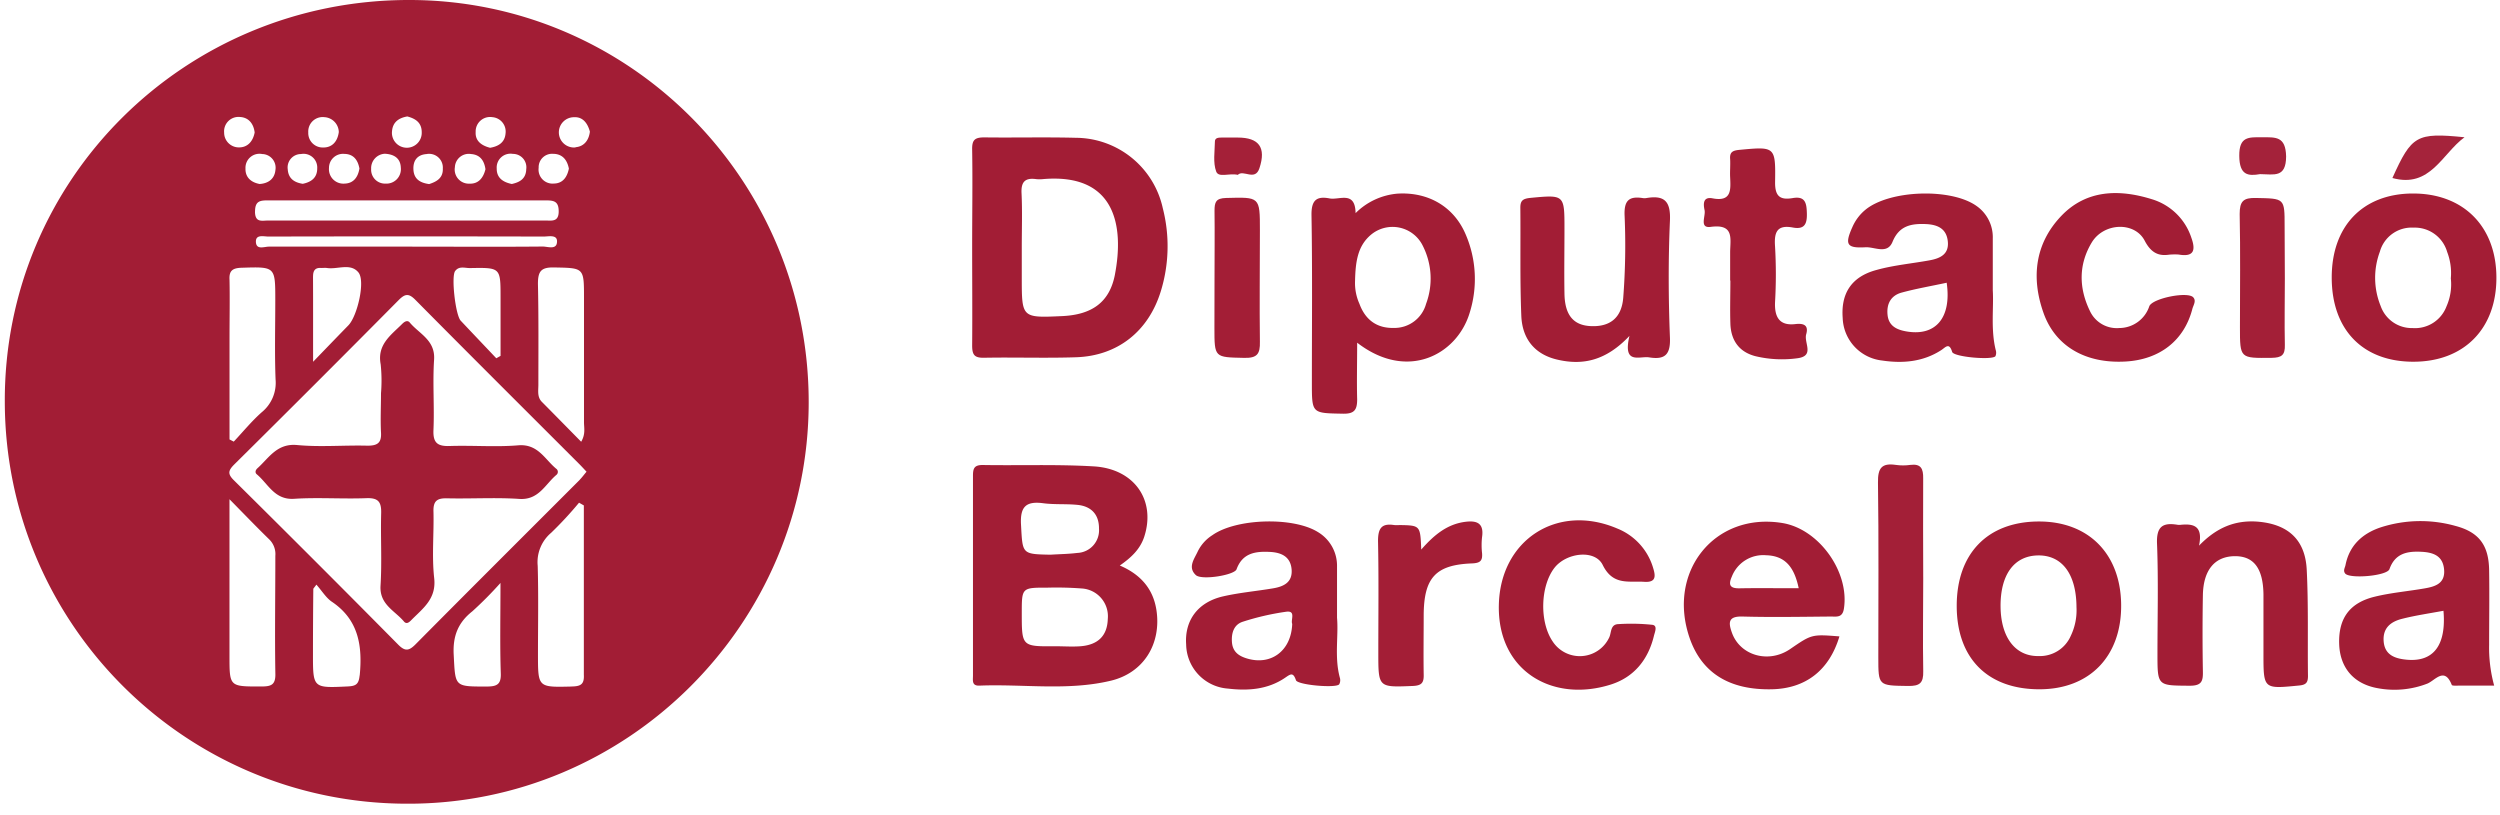
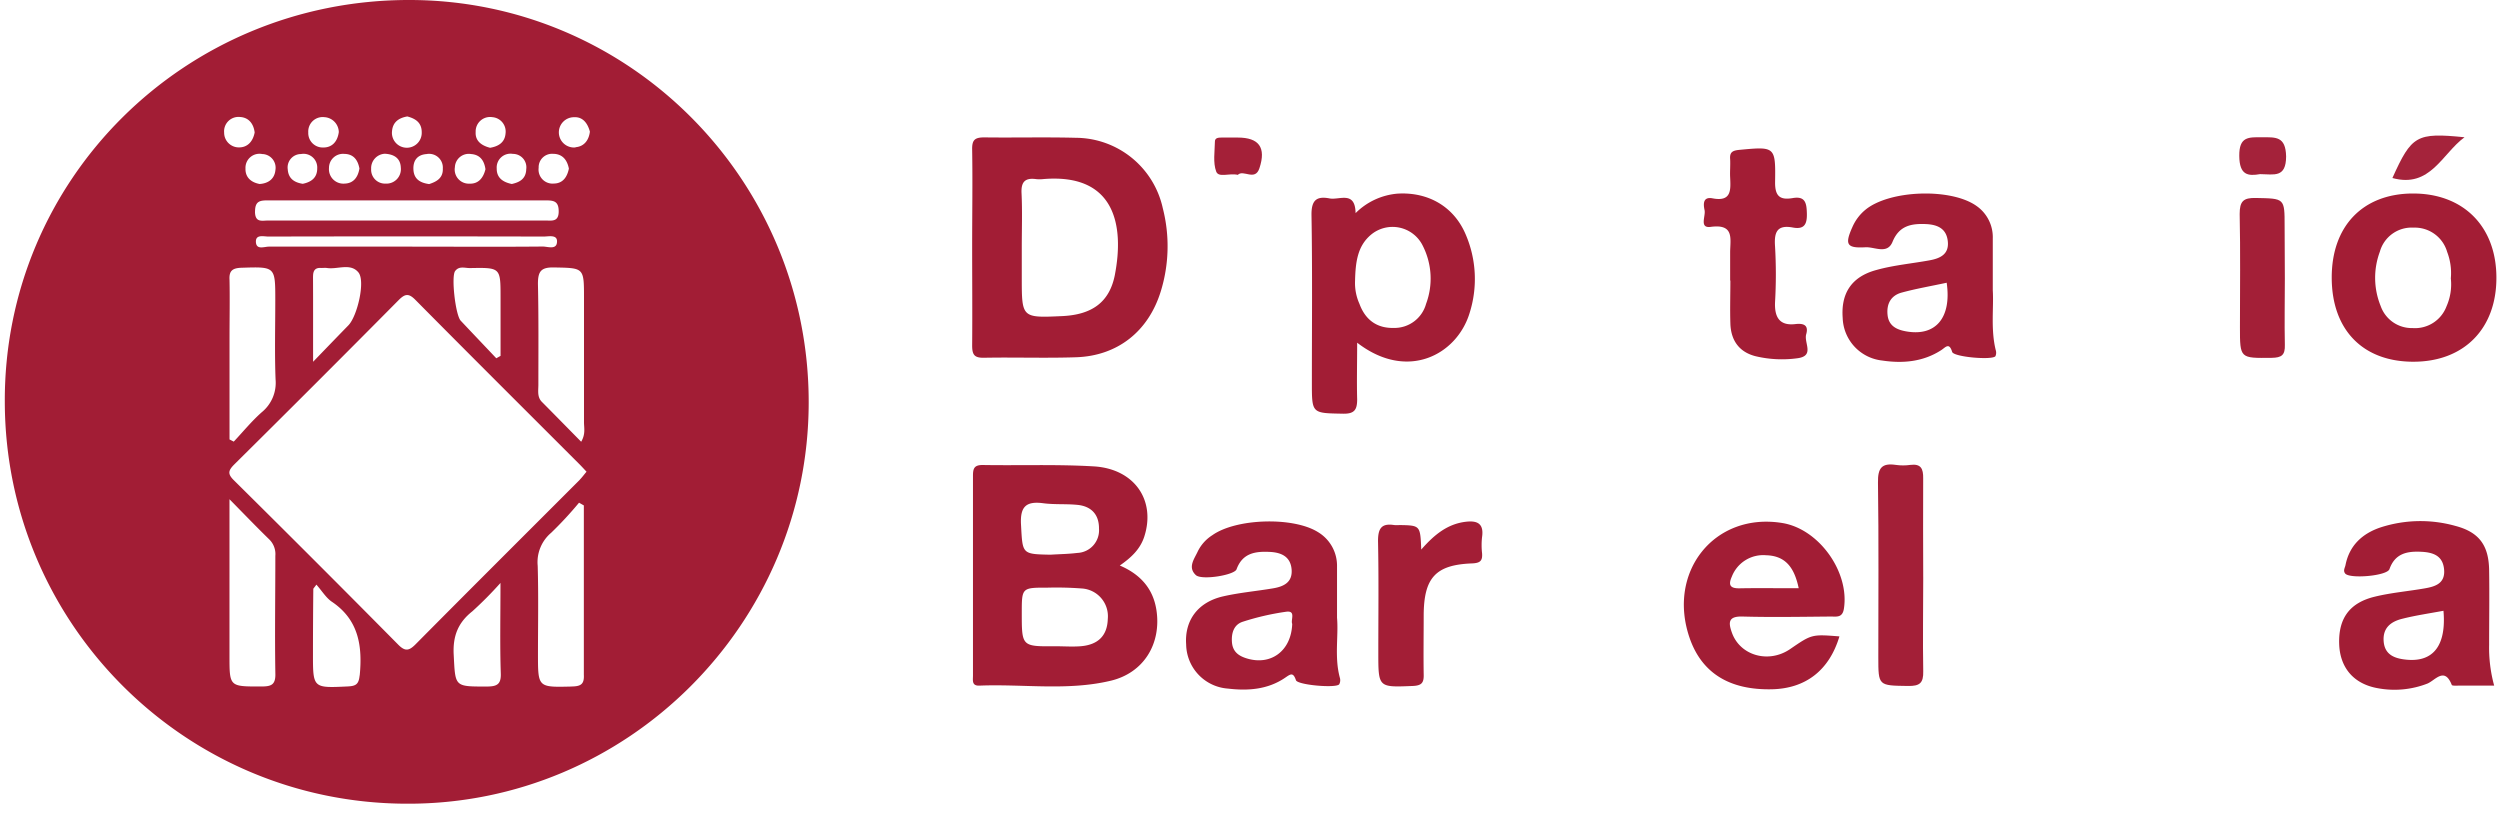
<svg xmlns="http://www.w3.org/2000/svg" width="184" height="60" viewBox="0 0 184 60">
  <g fill="none">
-     <path fill="#A21D35" d="M161.85 40.158c1.294-1.334 2.632-1.872 4.245-1.77 2.265.164 3.567 1.292 3.68 3.54.131 2.6.057 5.211.092 7.82 0 .491-.141.66-.665.707-2.615.255-2.611.272-2.611-2.343V43.74c-.029-1.904-.708-2.799-2.077-2.806-1.497 0-2.353 1.005-2.382 2.884a162.35 162.35 0 0 0 0 5.57c.018.735-.074 1.086-.973 1.082-2.37-.018-2.37.035-2.37-2.36 0-2.696.074-5.396-.032-8.089-.05-1.238.389-1.582 1.5-1.398a.948.948 0 0 0 .265 0c.924-.085 1.632.078 1.327 1.536zM119.93 24.72c-1.738 1.84-3.45 2.19-5.33 1.744-1.603-.378-2.565-1.479-2.632-3.234-.107-2.647-.043-5.308-.071-7.954 0-.52.198-.648.707-.708 2.541-.24 2.541-.258 2.541 2.282 0 1.592-.028 3.185 0 4.774.028 1.588.676 2.314 1.918 2.377 1.38.071 2.279-.559 2.406-2.07.157-2.026.19-4.06.1-6.09-.04-1.09.335-1.415 1.333-1.263a.835.835 0 0 0 .266 0c1.326-.226 1.804.223 1.74 1.66-.127 2.866-.113 5.75 0 8.62.05 1.277-.4 1.63-1.542 1.443-.712-.102-1.946.563-1.437-1.581zm-9.615 19.815c.096-4.798 4.3-7.52 8.712-5.637a4.49 4.49 0 0 1 2.657 2.948c.177.58.188 1.033-.665.976-1.16-.074-2.307.287-3.06-1.242-.578-1.17-2.694-.902-3.56.223-1.034 1.349-1.097 3.97-.128 5.4a2.388 2.388 0 0 0 4.15-.251c.195-.354.071-.99.68-1.016a14.83 14.83 0 0 1 2.509.05c.407.053.187.538.124.792-.421 1.77-1.469 3.065-3.185 3.606-4.27 1.348-8.337-.98-8.234-5.849zm49.337-25.792c-.708.106-1.302-.067-1.798-1.019-.74-1.433-3-1.34-3.892.106-.984 1.62-.97 3.365-.145 5.057a2.18 2.18 0 0 0 2.165 1.256 2.339 2.339 0 0 0 2.208-1.607c.238-.583 2.831-1.104 3.235-.65.24.268 0 .58-.071.863-.605 2.317-2.4 3.722-4.93 3.86-2.911.16-5.14-1.11-6.015-3.56-.93-2.607-.637-5.123 1.299-7.154 1.844-1.932 4.246-1.985 6.649-1.239a4.384 4.384 0 0 1 2.923 2.831c.336.927.201 1.447-.938 1.246-.23-.013-.46-.01-.69.01z" />
    <path fill="#A31D35" d="M127.339 20.654v-2.123c.017-.998.293-2.063-1.433-1.833-.86.117-.354-.796-.45-1.231-.095-.436-.13-1.005.584-.87 1.415.272 1.341-.63 1.299-1.554-.022-.443.024-.888 0-1.327-.046-.534.198-.64.69-.687 2.607-.244 2.66-.254 2.618 2.35-.018 1.061.354 1.362 1.295 1.2.941-.163 1.026.382 1.044 1.146.018.764-.18 1.178-1.023 1.023-1.16-.22-1.397.322-1.32 1.387.08 1.369.08 2.742 0 4.111-.045 1.097.326 1.745 1.494 1.607.654-.078.983.11.8.746-.185.637.654 1.603-.659 1.77a8.38 8.38 0 0 1-3.029-.142c-1.227-.294-1.85-1.153-1.893-2.399-.035-1.062 0-2.123 0-3.185l-.017.011z" />
    <path fill="#A31F37" d="M141.55 42.504c0 2.296-.04 4.6 0 6.89.024.88-.256 1.107-1.12 1.093-2.186-.032-2.186 0-2.186-2.123 0-4.285.036-8.57-.025-12.852-.017-1.062.276-1.45 1.317-1.295.352.05.71.05 1.061 0 .79-.1.96.28.949.994-.018 2.428.003 4.866.003 7.293z" />
    <path fill="#A31E36" d="M104.604 40.448c.987-1.129 1.946-1.875 3.241-2.042.857-.11 1.384.103 1.235 1.119a5.375 5.375 0 0 0 0 1.192c.043.56-.138.725-.74.75-2.685.1-3.538 1.062-3.556 3.793 0 1.462-.024 2.92 0 4.378.018.612-.145.82-.8.849-2.54.102-2.54.13-2.54-2.449 0-2.742.036-5.484-.021-8.223 0-.93.262-1.317 1.189-1.171.133.01.267.01.4 0 1.521.028 1.521.028 1.592 1.804z" />
    <path fill="#A31F37" d="M168.165 20.477c0 1.631-.035 3.266 0 4.897.025.768-.24.952-.976.963-2.329.025-2.329.056-2.329-2.247 0-2.781.04-5.563-.02-8.34 0-.93.261-1.2 1.185-1.179 2.123.043 2.123 0 2.123 2.063l.017 3.843z" />
-     <path fill="#A31E36" d="M89.389 20.41c0-1.631.02-3.266 0-4.897 0-.64.099-.92.845-.942 2.495-.067 2.495-.102 2.495 2.371 0 2.735-.035 5.474 0 8.21.021.902-.202 1.21-1.154 1.188-2.193-.05-2.193 0-2.193-2.222l.007-3.708z" />
    <path fill="#A5233B" d="M181.389 10.102c-1.65 1.203-2.513 3.772-5.308 3 1.415-3.138 1.77-3.354 5.308-3z" />
    <path fill="#A4223A" d="M166.34 12.816c-.882.152-1.518.089-1.53-1.344-.01-1.433.68-1.373 1.678-1.37.998.004 1.741-.085 1.77 1.416-.011 1.585-.871 1.312-1.918 1.298z" />
    <path fill="#A42038" d="M91.105 12.87c-.63-.15-1.416.233-1.593-.245-.244-.658-.106-1.465-.095-2.208 0-.283.272-.29.492-.293h1.189c1.564 0 2.102.732 1.596 2.257-.322.98-1.182.074-1.59.488z" />
    <path fill="#A21D35" d="M30.144 0C13.577-.021.265 13.22.354 29.624c.052 16.29 13.246 29.48 29.535 29.528 16.277.092 29.624-13.23 29.631-29.542C59.528 13.298 46.39.018 30.144 0zM40.76 11.323c.658.025.987.467 1.11 1.086-.123.616-.445 1.094-1.103 1.1a1.03 1.03 0 0 1-1.122-1.16.99.99 0 0 1 1.122-1.022l-.007-.004zm2.01 21.185c-.998-1.012-1.94-1.975-2.888-2.93-.354-.354-.258-.824-.258-1.256 0-2.477.024-4.954-.032-7.43 0-.903.212-1.225 1.171-1.208 2.219.043 2.219 0 2.219 2.24v9.144c0 .431.127.874-.206 1.443l-.007-.003zM29.871 18.152H19.798c-.354 0-.927.259-.963-.332-.035-.591.57-.41.91-.41 6.758-.015 13.517-.015 20.275 0 .354 0 .984-.16.977.353 0 .662-.68.379-1.062.382-3.35.032-6.709.007-10.063.007zm6.97 3.73v4.31l-.314.177c-.874-.924-1.748-1.84-2.619-2.767-.386-.414-.708-3.252-.41-3.652.297-.4.729-.212 1.107-.22 2.236-.042 2.236-.035 2.236 2.152zm-13.8-1.536c0-.439.16-.662.616-.623.131 0 .27-.017.396 0 .782.128 1.741-.392 2.329.33.523.64-.085 3.22-.74 3.892-.782.8-1.557 1.606-2.597 2.682-.004-2.367.004-4.324-.007-6.28h.003zm-4.27-4.773c0-.79.375-.825.98-.825H40.15c.612 0 .977.057.97.832-.008.775-.531.65-.98.65h-20.4c-.456 0-.966.178-.973-.657h.004zm19.96-3.093c-.032.708-.517.941-1.062 1.062-.675-.138-1.118-.47-1.11-1.136a1.016 1.016 0 0 1 1.188-1.08.987.987 0 0 1 .98 1.154h.004zm-2.498-3.857a1.062 1.062 0 0 1 .976 1.193c-.05.672-.53.959-1.139 1.061-.623-.159-1.104-.499-1.061-1.164a1.062 1.062 0 0 1 1.224-1.09zm-2.753 3.68a1.023 1.023 0 0 1 1.189-.966c.683.05.973.503 1.061 1.118-.155.634-.513 1.087-1.17 1.062a1.04 1.04 0 0 1-1.08-1.214zm-.888.092c.032.708-.45.973-1.005 1.154-.651-.089-1.111-.354-1.157-1.044-.046-.69.29-1.115.955-1.164a1.012 1.012 0 0 1 1.207 1.054zM29.978 8.57c.62.163 1.061.467 1.061 1.16a1.097 1.097 0 1 1-2.186-.077c.056-.676.51-.977 1.125-1.083zm-1.656 2.746c.708.035 1.157.354 1.178 1.023a1.062 1.062 0 0 1-1.122 1.174 1.02 1.02 0 0 1-1.061-1.082 1.062 1.062 0 0 1 1.005-1.115zm-1.868 1.086c-.103.637-.436 1.094-1.09 1.111a1.062 1.062 0 0 1-1.15-1.153 1.033 1.033 0 0 1 1.132-1.033c.68.01.994.456 1.108 1.075zm-2.58-3.779c.587.033 1.05.513 1.062 1.1-.103.754-.545 1.147-1.161 1.133a1.062 1.062 0 0 1-1.086-1.111 1.062 1.062 0 0 1 1.185-1.122zm-1.716 2.714a1.008 1.008 0 0 1 1.189 1.062c0 .683-.435.998-1.062 1.129-.615-.092-1.061-.38-1.107-1.062a.987.987 0 0 1 .98-1.129zm-2.866 0a1.008 1.008 0 0 1 .98 1.171c-.057.64-.5.991-1.164 1.034-.634-.12-1.062-.492-1.04-1.147a1.03 1.03 0 0 1 1.213-1.061l.01.003zm-2.796-1.585a1.062 1.062 0 0 1 1.186-1.14c.633.04.987.51 1.061 1.14-.124.651-.516 1.097-1.146 1.097a1.083 1.083 0 0 1-1.1-1.097zm1.288 9.954c2.477-.075 2.477-.103 2.477 2.385 0 1.946-.053 3.892.021 5.831a2.795 2.795 0 0 1-1.019 2.42c-.743.658-1.376 1.437-2.059 2.162l-.311-.162v-7.484c0-1.416.028-2.831 0-4.246-.043-.666.194-.885.891-.906zm1.416 30.82c-2.31 0-2.31.024-2.31-2.258V36.743c1.153 1.172 2.034 2.088 2.943 2.973.313.315.471.753.432 1.196 0 2.873-.046 5.75 0 8.623.035.881-.305.994-1.058.99H19.2zm7.268-.81c-.064.658-.287.778-.878.806-2.555.12-2.558.138-2.555-2.402 0-1.59.009-3.182.025-4.774 0-.032.043-.064.227-.318.41.467.707.962 1.121 1.249 1.996 1.334 2.276 3.27 2.067 5.438h-.007zm9.33.813c-2.37 0-2.282.021-2.406-2.353-.07-1.373.326-2.356 1.373-3.184a27.6 27.6 0 0 0 2.07-2.088c0 2.477-.046 4.56.022 6.638.035.835-.28.987-1.051.987h-.007zm6.274 0c-2.477.057-2.477.082-2.477-2.378 0-2.165.043-4.334-.02-6.5a2.83 2.83 0 0 1 .99-2.438c.725-.7 1.41-1.439 2.052-2.215l.354.202v12.459c.039.718-.24.853-.892.867l-.007.003zm.598-15.215c-4.034 4.037-8.074 8.06-12.09 12.112-.482.485-.768.527-1.27.021-4.011-4.055-8.045-8.09-12.102-12.105-.464-.46-.414-.708.028-1.153 4.05-4.01 8.085-8.044 12.105-12.102.485-.488.754-.506 1.249 0 4.013 4.055 8.057 8.078 12.09 12.112.157.16.305.322.49.52-.164.184-.312.397-.49.577l-.01.018zm-.318-24.462a1.115 1.115 0 1 1-.096-2.225c.651-.036.998.46 1.16 1.061-.073.63-.427 1.097-1.057 1.147l-.007.017zm42.758 34.03c-.247-1.571-1.185-2.615-2.692-3.26.856-.594 1.514-1.22 1.808-2.15.842-2.65-.725-4.954-3.694-5.145-2.728-.163-5.474-.057-8.213-.103-.616 0-.708.255-.708.79v14.708c0 .354-.099.761.471.74 3.213-.13 6.465.396 9.639-.354 2.463-.57 3.775-2.739 3.39-5.226zm-8.336-7.845c.828.11 1.677.039 2.509.12 1.033.096 1.613.708 1.603 1.752a1.667 1.667 0 0 1-1.596 1.787c-.655.081-1.32.088-1.978.13-2.123-.042-2.045-.045-2.166-2.225-.07-1.316.375-1.727 1.628-1.564zm2.753 10.527c-.612.046-1.231 0-1.847 0-2.477.021-2.477.021-2.477-2.449 0-1.864 0-1.868 1.893-1.864a24.624 24.624 0 0 1 2.505.06 2.049 2.049 0 0 1 1.932 2.247c-.035 1.217-.704 1.903-2.006 2.006zm6.054-32.242a6.589 6.589 0 0 0-6.387-5.18c-2.247-.06-4.5 0-6.751-.03-.708 0-.906.196-.892.893.04 2.381 0 4.766 0 7.147 0 2.382.021 4.855 0 7.282 0 .708.188.91.888.896 2.25-.043 4.505.039 6.752-.036 3.064-.099 5.329-1.907 6.238-4.837a11.26 11.26 0 0 0 .152-6.135zm-3.52 4.876c-.393 2.062-1.706 2.968-3.893 3.067-2.965.135-2.965.135-2.965-2.83v-2.258c0-1.323.046-2.65-.018-3.974-.039-.838.283-1.125 1.062-1.022.176.02.354.02.53 0 5.372-.453 5.952 3.52 5.283 7.017zm25.813-2.944c-.867-2.05-2.753-3.128-4.983-3.005a4.954 4.954 0 0 0-3.12 1.437c-.029-1.68-1.2-.941-1.918-1.083-.984-.19-1.345.16-1.327 1.246.07 4.108.028 8.216.028 12.324 0 2.275 0 2.23 2.272 2.275.863.022 1.061-.286 1.061-1.061-.035-1.32 0-2.64 0-4.165 3.709 2.863 7.325.87 8.263-2.144a8.29 8.29 0 0 0-.276-5.824zm-2.916 5.113a2.413 2.413 0 0 1-2.382 1.769c-1.256.028-2.094-.612-2.519-1.77a3.733 3.733 0 0 1-.325-1.687c.031-1.437.198-2.573 1.157-3.39a2.477 2.477 0 0 1 3.835.814 5.329 5.329 0 0 1 .234 4.264zM183.2 47.405c0-1.815.029-3.627 0-5.442-.028-1.816-.729-2.8-2.498-3.26a9.518 9.518 0 0 0-5.492.114c-1.326.446-2.292 1.313-2.58 2.767-.038.202-.194.407-.027.623.318.414 3.082.187 3.262-.319.41-1.16 1.299-1.327 2.335-1.277.867.042 1.593.276 1.685 1.302.092 1.026-.644 1.256-1.416 1.39-1.217.213-2.477.32-3.658.606-1.865.442-2.69 1.581-2.65 3.429.038 1.769 1.036 2.99 2.83 3.312a6.688 6.688 0 0 0 3.652-.333c.584-.23 1.27-1.277 1.808.095.032.071.333.05.51.05h2.61a10.548 10.548 0 0 1-.37-3.057zm-6.058 1.15c-.828-.078-1.61-.315-1.702-1.324-.092-1.008.52-1.479 1.356-1.687.976-.248 1.981-.393 3.043-.591.22 2.537-.733 3.782-2.697 3.602zm-78.525 1.341c-.418-1.525-.092-3.079-.212-4.43v-3.762a2.884 2.884 0 0 0-1.416-2.55c-1.833-1.133-6.015-1.002-7.76.236-.453.286-.82.69-1.061 1.168-.251.562-.779 1.189-.152 1.77.435.395 2.83 0 2.993-.426.439-1.206 1.394-1.337 2.477-1.28.835.046 1.49.353 1.575 1.27.088.984-.602 1.288-1.398 1.415-1.217.205-2.456.312-3.655.588-1.85.428-2.83 1.769-2.707 3.538a3.312 3.312 0 0 0 3.082 3.248c1.468.174 2.923.071 4.197-.796.396-.269.594-.439.803.18.124.355 2.969.599 3.184.298a.633.633 0 0 0 .05-.467zm-3.51-3.977c-.071 1.999-1.589 3.11-3.4 2.523-.595-.192-.991-.517-1.037-1.193-.046-.676.152-1.288.81-1.493a19.083 19.083 0 0 1 3.184-.733c.74-.099.315.598.443.896zm51.775-20.166c-.372-1.529-.135-3.082-.213-4.388v-3.818a2.806 2.806 0 0 0-1.196-2.388c-1.882-1.341-6.422-1.182-8.191.29-.409.34-.732.772-.945 1.26-.573 1.28-.432 1.57.959 1.49.669-.04 1.606.544 1.992-.397.488-1.196 1.376-1.355 2.46-1.31.83.04 1.492.309 1.606 1.232.124.994-.563 1.299-1.363 1.44-1.298.237-2.629.354-3.892.708-1.833.495-2.615 1.72-2.477 3.538a3.259 3.259 0 0 0 2.909 3.125c1.514.226 3.004.099 4.341-.764.312-.199.584-.605.807.13.113.376 2.951.62 3.185.315a.64.64 0 0 0 .018-.463zm-6.603-1.366c-.687-.124-1.274-.4-1.355-1.214-.082-.813.247-1.415 1.022-1.634 1.094-.298 2.219-.489 3.33-.73.371 2.58-.81 3.974-2.997 3.578zm-9.094 14.108c-4.996-.821-8.535 3.602-6.812 8.51.9 2.54 2.927 3.793 6.037 3.726 2.477-.053 4.221-1.384 4.972-3.892-2.035-.16-2.035-.16-3.624.93s-3.687.481-4.288-1.2c-.28-.778-.262-1.224.792-1.192 2.162.06 4.328.018 6.49 0 .428 0 .852.1.959-.577.424-2.692-1.823-5.86-4.526-6.305zm-3.142 4.805c-.733.018-.846-.262-.58-.863a2.477 2.477 0 0 1 2.519-1.571c1.458.039 2.088.937 2.402 2.424-1.518.01-2.93-.018-4.341.01z" />
    <path fill="#A31D35" d="M177.518 14.242c-3.638.04-5.906 2.414-5.903 6.186 0 3.846 2.29 6.199 6.016 6.195 3.726-.003 6.104-2.434 6.104-6.17.007-3.797-2.453-6.25-6.217-6.21zm2.544 8.309a2.477 2.477 0 0 1-2.498 1.595 2.427 2.427 0 0 1-2.346-1.62 5.502 5.502 0 0 1-.06-4.002 2.424 2.424 0 0 1 2.476-1.77 2.477 2.477 0 0 1 2.477 1.788c.237.62.33 1.285.27 1.946a3.998 3.998 0 0 1-.32 2.063z" />
-     <path fill="#A21D35" d="M149.992 38.382c-3.737.035-5.99 2.388-5.977 6.242.015 3.853 2.297 6.107 6.087 6.107 3.697 0 6.047-2.431 6.015-6.214-.032-3.782-2.435-6.17-6.125-6.135zm2.399 8.457a2.477 2.477 0 0 1-2.335 1.447c-1.717.039-2.782-1.359-2.814-3.602-.031-2.357.974-3.762 2.725-3.804 1.752-.043 2.852 1.306 2.863 3.818a4.352 4.352 0 0 1-.44 2.14zM28.042 28.941c.058-.707.05-1.418-.024-2.123-.276-1.454.746-2.144 1.574-2.969.166-.17.393-.318.566-.11.708.843 1.89 1.296 1.79 2.743-.112 1.716.03 3.446-.045 5.166-.043.955.308 1.21 1.206 1.178 1.678-.056 3.365.089 5.032-.05 1.447-.12 1.946 1.016 2.788 1.717a.283.283 0 0 1 .025.456c-.842.708-1.306 1.876-2.75 1.77-1.768-.117-3.538 0-5.307-.043-.747-.018-1.015.212-.994.97.042 1.634-.128 3.287.053 4.9.173 1.526-.821 2.22-1.67 3.079-.152.156-.354.354-.556.117-.676-.804-1.808-1.25-1.723-2.636.11-1.77 0-3.539.046-5.308.028-.853-.202-1.168-1.1-1.132-1.77.067-3.539-.068-5.308.046-1.44.092-1.9-1.094-2.739-1.798-.16-.13-.106-.318.046-.453.853-.768 1.437-1.85 2.93-1.705 1.705.162 3.443 0 5.166.046.708 0 1.044-.184.994-.97-.05-.941 0-1.918 0-2.89z" />
  </g>
</svg>